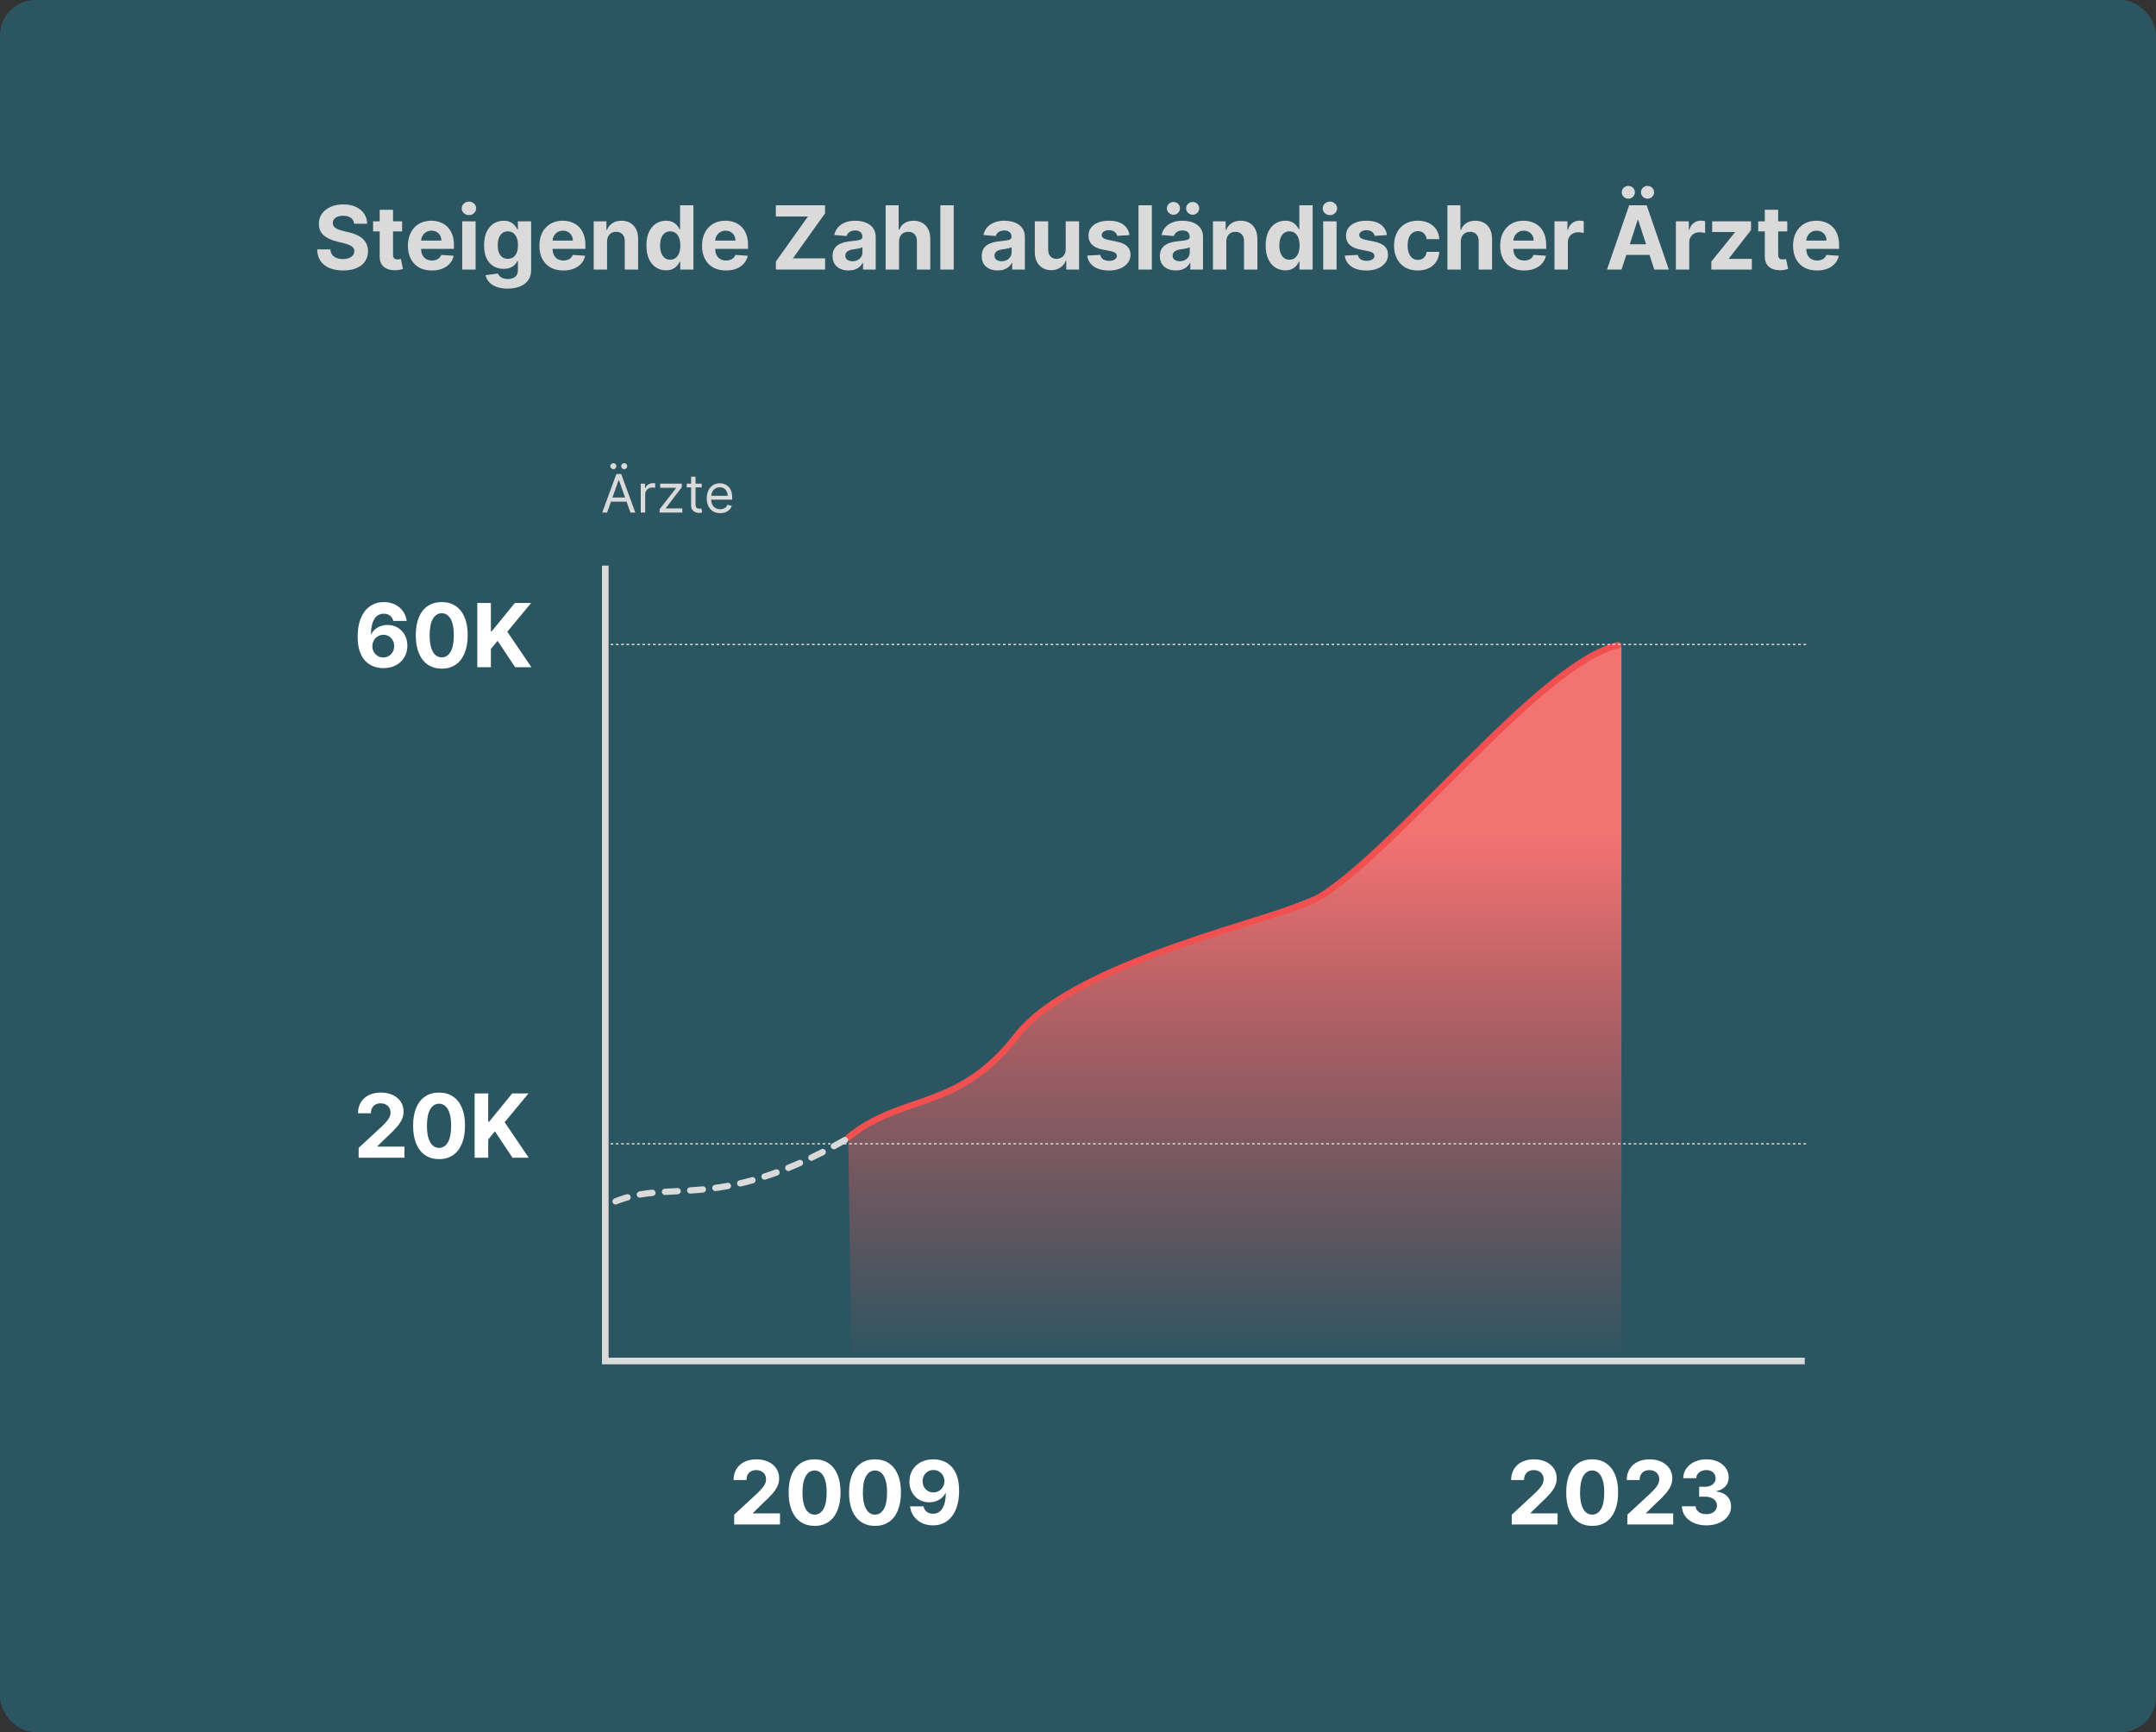
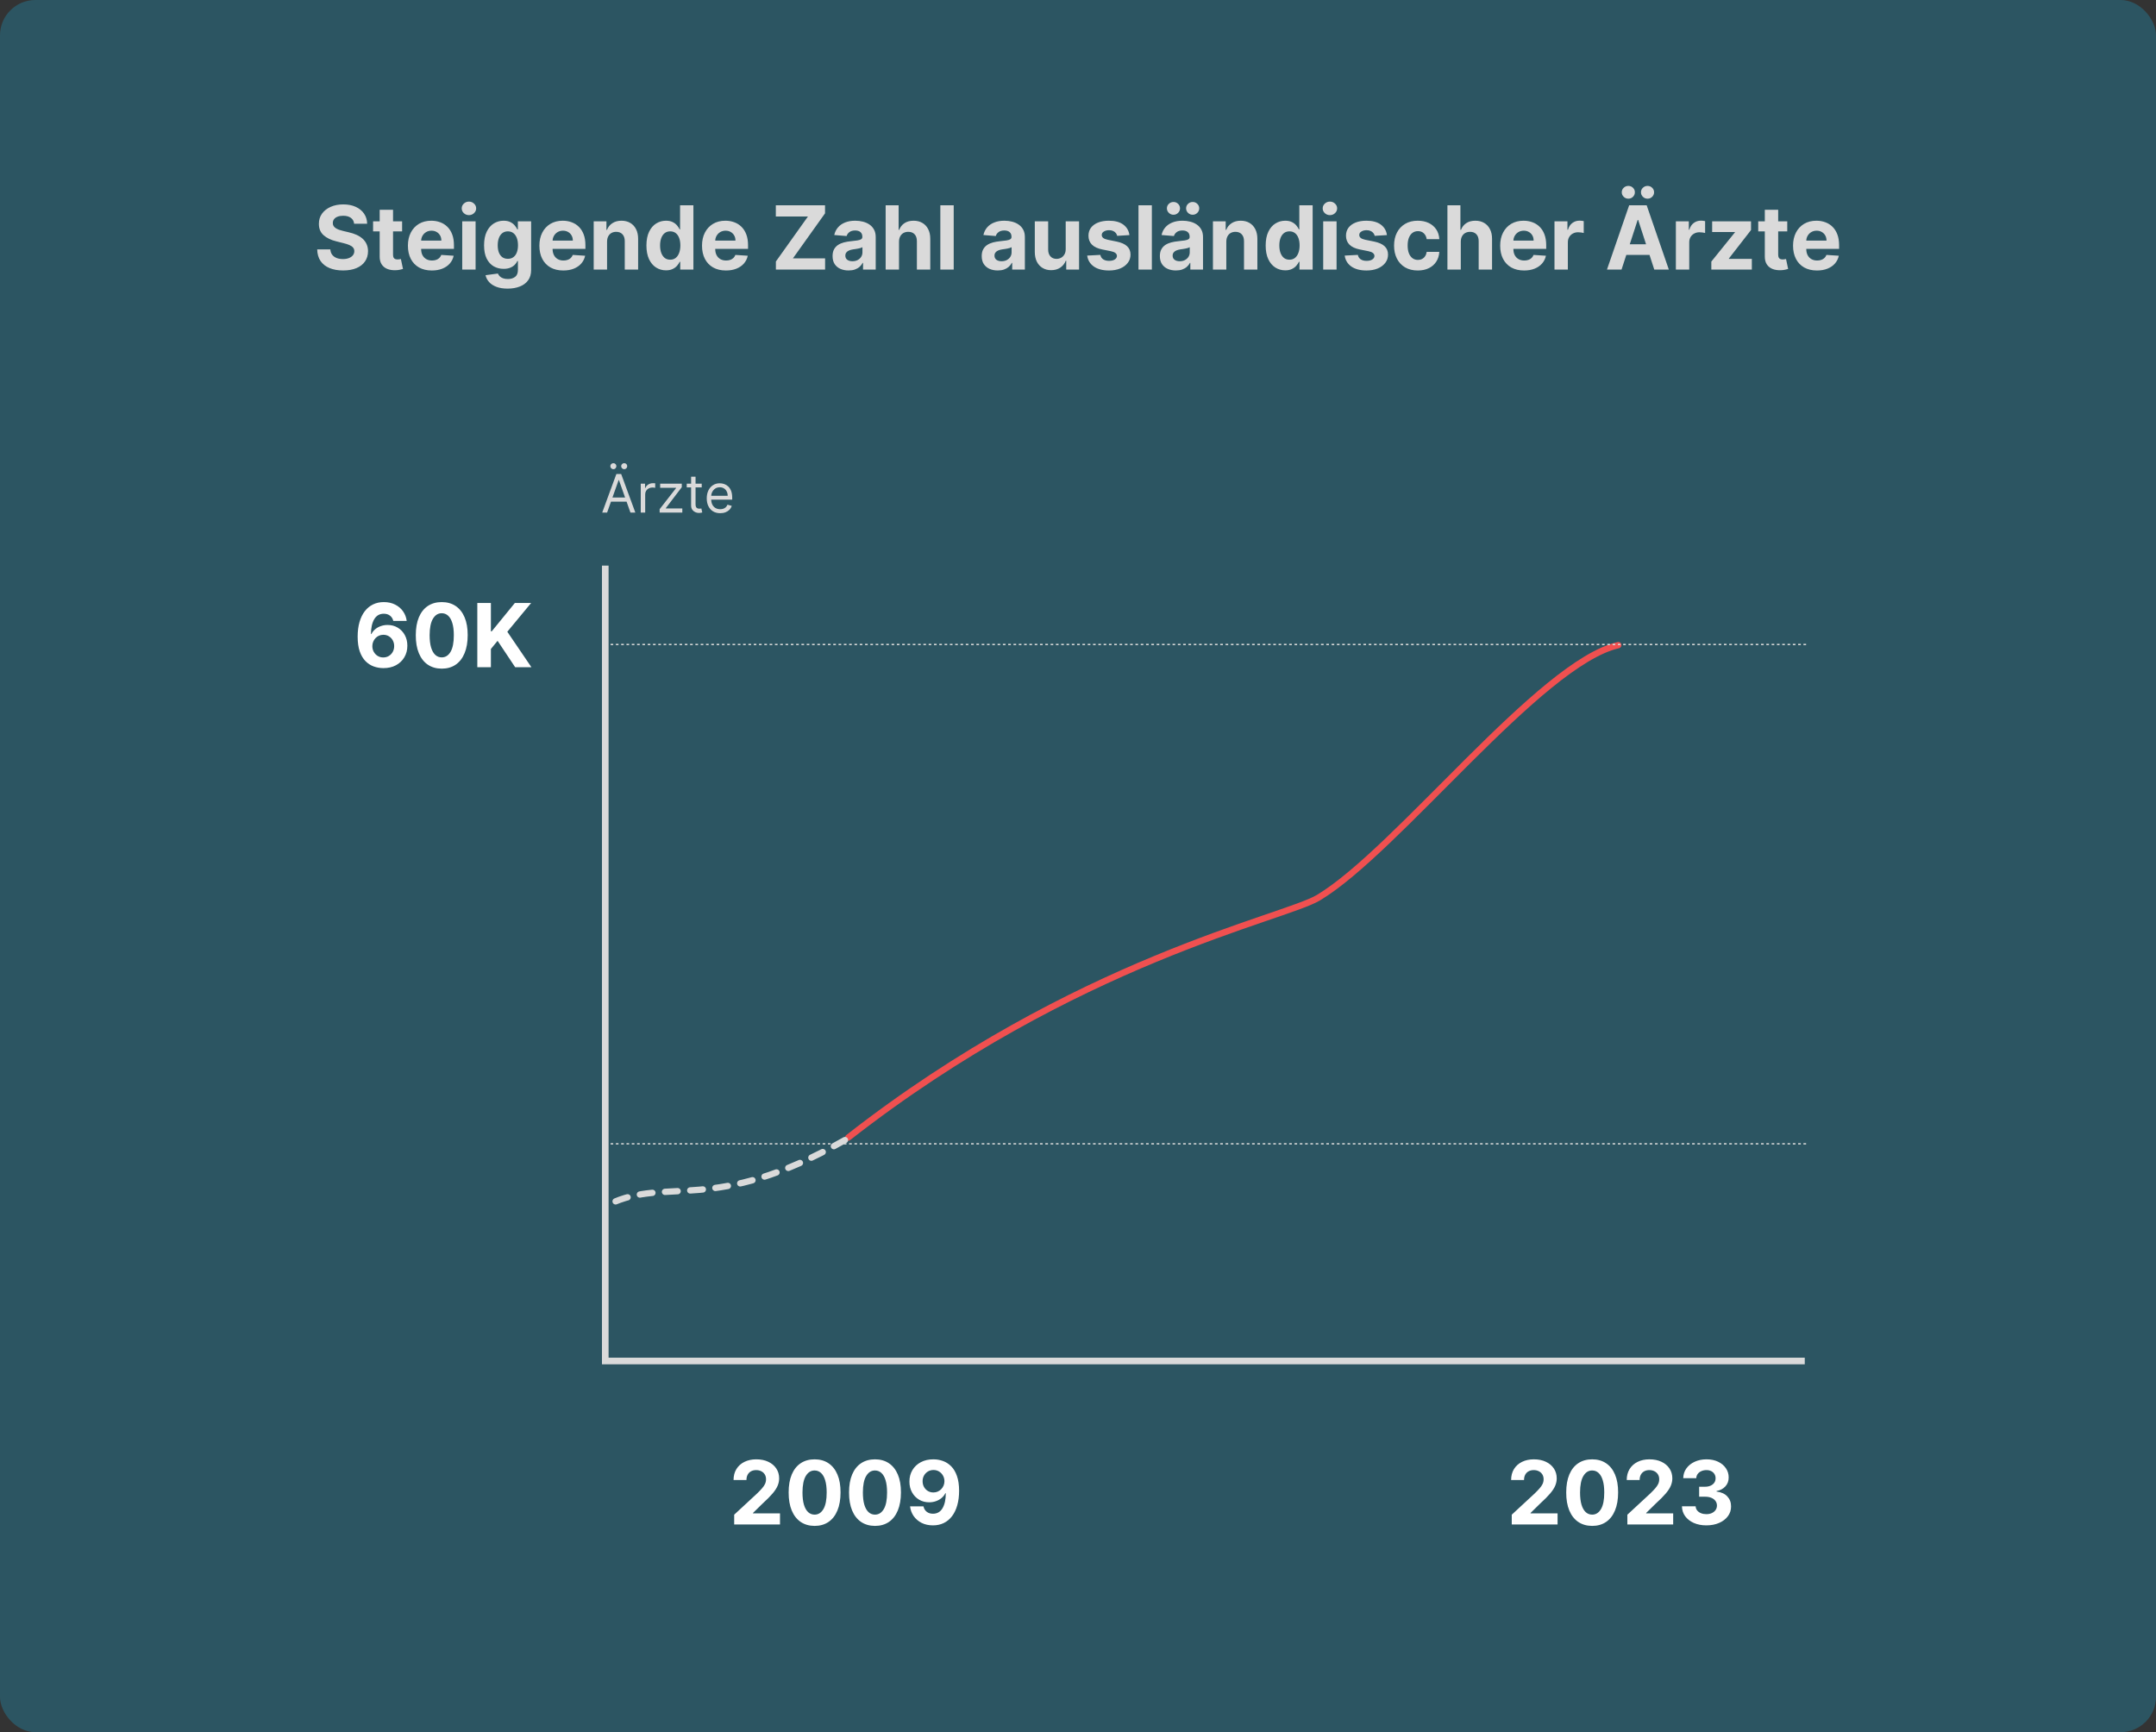
<svg xmlns="http://www.w3.org/2000/svg" width="488" height="392" viewBox="0 0 488 392" fill="none">
  <rect x="0" y="0" width="488" height="392" fill="#333333" stroke="none" />
  <rect width="488" height="392" rx="8" fill="#2C5562" />
  <path d="M80.155 50.638C80.098 50.065 79.854 49.62 79.423 49.303C78.992 48.985 78.408 48.827 77.669 48.827C77.167 48.827 76.743 48.898 76.398 49.04C76.052 49.177 75.787 49.369 75.602 49.615C75.422 49.861 75.332 50.141 75.332 50.453C75.323 50.714 75.377 50.941 75.496 51.135C75.619 51.329 75.787 51.497 76 51.639C76.213 51.776 76.459 51.897 76.739 52.001C77.018 52.101 77.316 52.186 77.633 52.257L78.94 52.57C79.575 52.712 80.157 52.901 80.688 53.138C81.218 53.374 81.677 53.666 82.065 54.011C82.454 54.357 82.754 54.764 82.967 55.233C83.185 55.702 83.296 56.239 83.301 56.845C83.296 57.735 83.069 58.507 82.619 59.16C82.174 59.809 81.53 60.313 80.688 60.673C79.849 61.028 78.838 61.206 77.655 61.206C76.481 61.206 75.458 61.026 74.587 60.666C73.72 60.306 73.043 59.774 72.555 59.068C72.072 58.358 71.819 57.48 71.796 56.433H74.771C74.805 56.921 74.944 57.328 75.19 57.655C75.441 57.977 75.775 58.221 76.192 58.386C76.613 58.547 77.089 58.628 77.619 58.628C78.14 58.628 78.592 58.552 78.976 58.401C79.364 58.249 79.665 58.038 79.878 57.769C80.091 57.499 80.197 57.188 80.197 56.838C80.197 56.511 80.1 56.237 79.906 56.014C79.717 55.792 79.438 55.602 79.068 55.446C78.704 55.29 78.256 55.148 77.726 55.02L76.142 54.622C74.916 54.324 73.947 53.858 73.237 53.223C72.527 52.589 72.174 51.734 72.179 50.659C72.174 49.778 72.409 49.009 72.882 48.351C73.36 47.693 74.016 47.179 74.849 46.81C75.683 46.44 76.63 46.256 77.69 46.256C78.77 46.256 79.712 46.44 80.517 46.81C81.327 47.179 81.956 47.693 82.406 48.351C82.856 49.009 83.088 49.771 83.102 50.638H80.155ZM91.015 50.091V52.364H84.446V50.091H91.015ZM85.937 47.477H88.963V57.648C88.963 57.927 89.005 58.145 89.091 58.301C89.176 58.453 89.294 58.559 89.446 58.621C89.602 58.682 89.782 58.713 89.986 58.713C90.128 58.713 90.27 58.701 90.412 58.678C90.554 58.649 90.663 58.628 90.738 58.614L91.214 60.865C91.063 60.912 90.85 60.967 90.575 61.028C90.3 61.095 89.967 61.135 89.574 61.149C88.844 61.178 88.205 61.081 87.656 60.858C87.112 60.635 86.688 60.29 86.385 59.821C86.082 59.352 85.933 58.76 85.937 58.045V47.477ZM97.741 61.213C96.618 61.213 95.653 60.986 94.843 60.531C94.038 60.072 93.418 59.423 92.982 58.585C92.547 57.742 92.329 56.746 92.329 55.595C92.329 54.473 92.547 53.488 92.982 52.641C93.418 51.793 94.031 51.133 94.822 50.659C95.617 50.186 96.55 49.949 97.62 49.949C98.34 49.949 99.01 50.065 99.63 50.297C100.255 50.524 100.799 50.867 101.263 51.327C101.732 51.786 102.097 52.364 102.357 53.06C102.618 53.751 102.748 54.561 102.748 55.489V56.32H93.536V54.445H99.9C99.9 54.009 99.805 53.623 99.616 53.287C99.426 52.951 99.163 52.688 98.827 52.499C98.496 52.304 98.11 52.207 97.67 52.207C97.21 52.207 96.803 52.314 96.448 52.527C96.098 52.735 95.823 53.017 95.624 53.372C95.425 53.722 95.324 54.113 95.319 54.544V56.327C95.319 56.867 95.418 57.333 95.617 57.726C95.821 58.119 96.107 58.422 96.477 58.635C96.846 58.848 97.284 58.955 97.79 58.955C98.127 58.955 98.434 58.907 98.714 58.812C98.993 58.718 99.232 58.576 99.431 58.386C99.63 58.197 99.781 57.965 99.886 57.69L102.684 57.875C102.542 58.547 102.251 59.135 101.81 59.636C101.375 60.133 100.811 60.522 100.12 60.801C99.433 61.076 98.64 61.213 97.741 61.213ZM104.622 61V50.091H107.648V61H104.622ZM106.142 48.685C105.692 48.685 105.306 48.535 104.984 48.237C104.667 47.934 104.509 47.572 104.509 47.151C104.509 46.734 104.667 46.376 104.984 46.078C105.306 45.775 105.692 45.624 106.142 45.624C106.592 45.624 106.975 45.775 107.293 46.078C107.615 46.376 107.776 46.734 107.776 47.151C107.776 47.572 107.615 47.934 107.293 48.237C106.975 48.535 106.592 48.685 106.142 48.685ZM114.886 65.318C113.906 65.318 113.066 65.183 112.365 64.913C111.669 64.648 111.115 64.286 110.703 63.827C110.291 63.367 110.024 62.851 109.9 62.278L112.699 61.902C112.784 62.12 112.919 62.323 113.104 62.513C113.288 62.702 113.532 62.854 113.835 62.967C114.143 63.086 114.517 63.145 114.957 63.145C115.615 63.145 116.158 62.984 116.584 62.662C117.015 62.345 117.23 61.812 117.23 61.064V59.068H117.102C116.97 59.371 116.771 59.658 116.506 59.928C116.24 60.197 115.899 60.418 115.483 60.588C115.066 60.758 114.569 60.844 113.991 60.844C113.172 60.844 112.426 60.654 111.754 60.276C111.087 59.892 110.554 59.307 110.156 58.521C109.763 57.731 109.567 56.731 109.567 55.524C109.567 54.288 109.768 53.256 110.17 52.428C110.573 51.599 111.108 50.979 111.775 50.567C112.448 50.155 113.184 49.949 113.984 49.949C114.595 49.949 115.106 50.053 115.518 50.261C115.93 50.465 116.262 50.721 116.513 51.028C116.768 51.331 116.965 51.63 117.102 51.923H117.216V50.091H120.22V61.106C120.22 62.035 119.993 62.811 119.538 63.436C119.084 64.061 118.454 64.53 117.649 64.842C116.849 65.16 115.928 65.318 114.886 65.318ZM114.95 58.571C115.438 58.571 115.85 58.45 116.186 58.209C116.527 57.963 116.787 57.612 116.967 57.158C117.152 56.698 117.244 56.149 117.244 55.51C117.244 54.871 117.154 54.317 116.974 53.848C116.794 53.374 116.534 53.008 116.193 52.747C115.852 52.487 115.438 52.356 114.95 52.356C114.453 52.356 114.034 52.492 113.693 52.761C113.352 53.026 113.094 53.396 112.919 53.869C112.744 54.343 112.656 54.89 112.656 55.51C112.656 56.14 112.744 56.684 112.919 57.144C113.099 57.598 113.357 57.951 113.693 58.202C114.034 58.448 114.453 58.571 114.95 58.571ZM127.499 61.213C126.377 61.213 125.411 60.986 124.602 60.531C123.797 60.072 123.176 59.423 122.741 58.585C122.305 57.742 122.087 56.746 122.087 55.595C122.087 54.473 122.305 53.488 122.741 52.641C123.176 51.793 123.79 51.133 124.58 50.659C125.376 50.186 126.308 49.949 127.379 49.949C128.098 49.949 128.768 50.065 129.388 50.297C130.013 50.524 130.558 50.867 131.022 51.327C131.491 51.786 131.855 52.364 132.116 53.06C132.376 53.751 132.506 54.561 132.506 55.489V56.32H123.295V54.445H129.658C129.658 54.009 129.564 53.623 129.374 53.287C129.185 52.951 128.922 52.688 128.586 52.499C128.254 52.304 127.869 52.207 127.428 52.207C126.969 52.207 126.562 52.314 126.207 52.527C125.856 52.735 125.582 53.017 125.383 53.372C125.184 53.722 125.082 54.113 125.077 54.544V56.327C125.077 56.867 125.177 57.333 125.376 57.726C125.579 58.119 125.866 58.422 126.235 58.635C126.604 58.848 127.042 58.955 127.549 58.955C127.885 58.955 128.193 58.907 128.472 58.812C128.752 58.718 128.991 58.576 129.19 58.386C129.388 58.197 129.54 57.965 129.644 57.69L132.442 57.875C132.3 58.547 132.009 59.135 131.569 59.636C131.133 60.133 130.57 60.522 129.879 60.801C129.192 61.076 128.399 61.213 127.499 61.213ZM137.406 54.693V61H134.381V50.091H137.264V52.016H137.392C137.634 51.381 138.038 50.879 138.607 50.51C139.175 50.136 139.864 49.949 140.673 49.949C141.431 49.949 142.092 50.115 142.655 50.446C143.218 50.778 143.656 51.251 143.969 51.867C144.281 52.477 144.438 53.206 144.438 54.054V61H141.412V54.594C141.417 53.926 141.246 53.405 140.901 53.031C140.555 52.653 140.079 52.463 139.473 52.463C139.066 52.463 138.706 52.551 138.394 52.726C138.086 52.901 137.844 53.157 137.669 53.493C137.499 53.824 137.411 54.224 137.406 54.693ZM150.742 61.178C149.914 61.178 149.163 60.965 148.491 60.538C147.823 60.108 147.293 59.475 146.9 58.642C146.512 57.804 146.317 56.776 146.317 55.56C146.317 54.31 146.519 53.27 146.921 52.442C147.324 51.608 147.859 50.986 148.526 50.574C149.199 50.157 149.935 49.949 150.735 49.949C151.346 49.949 151.855 50.053 152.262 50.261C152.674 50.465 153.005 50.721 153.256 51.028C153.512 51.331 153.706 51.63 153.839 51.923H153.931V46.455H156.95V61H153.967V59.253H153.839C153.697 59.556 153.495 59.856 153.235 60.155C152.979 60.448 152.646 60.692 152.234 60.886C151.826 61.081 151.329 61.178 150.742 61.178ZM151.701 58.77C152.189 58.77 152.601 58.637 152.937 58.372C153.278 58.102 153.538 57.726 153.718 57.243C153.903 56.76 153.995 56.194 153.995 55.545C153.995 54.897 153.905 54.333 153.725 53.855C153.545 53.377 153.285 53.008 152.944 52.747C152.603 52.487 152.189 52.356 151.701 52.356C151.204 52.356 150.785 52.492 150.444 52.761C150.103 53.031 149.845 53.405 149.67 53.883C149.494 54.362 149.407 54.916 149.407 55.545C149.407 56.18 149.494 56.741 149.67 57.229C149.85 57.712 150.108 58.09 150.444 58.365C150.785 58.635 151.204 58.77 151.701 58.77ZM164.309 61.213C163.187 61.213 162.221 60.986 161.411 60.531C160.606 60.072 159.986 59.423 159.55 58.585C159.115 57.742 158.897 56.746 158.897 55.595C158.897 54.473 159.115 53.488 159.55 52.641C159.986 51.793 160.599 51.133 161.39 50.659C162.185 50.186 163.118 49.949 164.188 49.949C164.908 49.949 165.578 50.065 166.198 50.297C166.823 50.524 167.367 50.867 167.831 51.327C168.3 51.786 168.665 52.364 168.925 53.06C169.186 53.751 169.316 54.561 169.316 55.489V56.32H160.104V54.445H166.468C166.468 54.009 166.373 53.623 166.184 53.287C165.994 52.951 165.731 52.688 165.395 52.499C165.064 52.304 164.678 52.207 164.238 52.207C163.778 52.207 163.371 52.314 163.016 52.527C162.666 52.735 162.391 53.017 162.192 53.372C161.993 53.722 161.892 54.113 161.887 54.544V56.327C161.887 56.867 161.986 57.333 162.185 57.726C162.389 58.119 162.675 58.422 163.044 58.635C163.414 58.848 163.852 58.955 164.358 58.955C164.695 58.955 165.002 58.907 165.282 58.812C165.561 58.718 165.8 58.576 165.999 58.386C166.198 58.197 166.349 57.965 166.454 57.69L169.252 57.875C169.11 58.547 168.819 59.135 168.378 59.636C167.943 60.133 167.379 60.522 166.688 60.801C166.001 61.076 165.208 61.213 164.309 61.213ZM175.62 61V59.175L182.878 48.99H175.605V46.455H186.742V48.28L179.476 58.465H186.756V61H175.62ZM192.07 61.206C191.374 61.206 190.753 61.085 190.209 60.844C189.664 60.597 189.234 60.235 188.916 59.757C188.604 59.274 188.448 58.673 188.448 57.953C188.448 57.347 188.559 56.838 188.781 56.426C189.004 56.014 189.307 55.683 189.69 55.432C190.074 55.181 190.51 54.992 190.997 54.864C191.49 54.736 192.006 54.646 192.546 54.594C193.18 54.528 193.691 54.466 194.08 54.409C194.468 54.347 194.75 54.258 194.925 54.139C195.1 54.021 195.188 53.846 195.188 53.614V53.571C195.188 53.121 195.046 52.773 194.762 52.527C194.482 52.281 194.084 52.158 193.568 52.158C193.024 52.158 192.591 52.278 192.269 52.52C191.947 52.757 191.734 53.055 191.629 53.415L188.831 53.188C188.973 52.525 189.253 51.952 189.669 51.469C190.086 50.981 190.623 50.607 191.281 50.347C191.944 50.081 192.711 49.949 193.583 49.949C194.189 49.949 194.769 50.02 195.323 50.162C195.881 50.304 196.376 50.524 196.807 50.822C197.243 51.121 197.586 51.504 197.837 51.973C198.088 52.437 198.213 52.993 198.213 53.642V61H195.344V59.487H195.259C195.083 59.828 194.849 60.129 194.556 60.389C194.262 60.645 193.909 60.846 193.497 60.993C193.085 61.135 192.61 61.206 192.07 61.206ZM192.936 59.118C193.381 59.118 193.774 59.03 194.115 58.855C194.456 58.675 194.724 58.434 194.918 58.131C195.112 57.828 195.209 57.484 195.209 57.101V55.943C195.114 56.005 194.984 56.062 194.818 56.114C194.657 56.161 194.475 56.206 194.271 56.249C194.068 56.286 193.864 56.322 193.661 56.355C193.457 56.383 193.272 56.41 193.107 56.433C192.752 56.485 192.441 56.568 192.176 56.682C191.911 56.795 191.705 56.949 191.558 57.144C191.412 57.333 191.338 57.57 191.338 57.854C191.338 58.266 191.487 58.581 191.786 58.798C192.089 59.011 192.472 59.118 192.936 59.118ZM203.486 54.693V61H200.461V46.455H203.401V52.016H203.529C203.775 51.372 204.173 50.867 204.722 50.503C205.271 50.133 205.96 49.949 206.789 49.949C207.546 49.949 208.207 50.115 208.77 50.446C209.338 50.773 209.779 51.244 210.091 51.859C210.408 52.47 210.565 53.202 210.56 54.054V61H207.534V54.594C207.539 53.921 207.369 53.398 207.023 53.024C206.682 52.65 206.204 52.463 205.588 52.463C205.176 52.463 204.812 52.551 204.495 52.726C204.182 52.901 203.936 53.157 203.756 53.493C203.581 53.824 203.491 54.224 203.486 54.693ZM215.867 46.455V61H212.841V46.455H215.867ZM225.83 61.206C225.134 61.206 224.514 61.085 223.969 60.844C223.425 60.597 222.994 60.235 222.676 59.757C222.364 59.274 222.208 58.673 222.208 57.953C222.208 57.347 222.319 56.838 222.542 56.426C222.764 56.014 223.067 55.683 223.451 55.432C223.834 55.181 224.27 54.992 224.757 54.864C225.25 54.736 225.766 54.646 226.306 54.594C226.94 54.528 227.452 54.466 227.84 54.409C228.228 54.347 228.51 54.258 228.685 54.139C228.86 54.021 228.948 53.846 228.948 53.614V53.571C228.948 53.121 228.806 52.773 228.522 52.527C228.242 52.281 227.845 52.158 227.328 52.158C226.784 52.158 226.351 52.278 226.029 52.52C225.707 52.757 225.494 53.055 225.39 53.415L222.591 53.188C222.733 52.525 223.013 51.952 223.429 51.469C223.846 50.981 224.383 50.607 225.042 50.347C225.704 50.081 226.471 49.949 227.343 49.949C227.949 49.949 228.529 50.02 229.083 50.162C229.641 50.304 230.136 50.524 230.567 50.822C231.003 51.121 231.346 51.504 231.597 51.973C231.848 52.437 231.973 52.993 231.973 53.642V61H229.104V59.487H229.019C228.844 59.828 228.609 60.129 228.316 60.389C228.022 60.645 227.669 60.846 227.257 60.993C226.846 61.135 226.37 61.206 225.83 61.206ZM226.696 59.118C227.141 59.118 227.534 59.03 227.875 58.855C228.216 58.675 228.484 58.434 228.678 58.131C228.872 57.828 228.969 57.484 228.969 57.101V55.943C228.874 56.005 228.744 56.062 228.578 56.114C228.417 56.161 228.235 56.206 228.032 56.249C227.828 56.286 227.624 56.322 227.421 56.355C227.217 56.383 227.033 56.41 226.867 56.433C226.512 56.485 226.202 56.568 225.936 56.682C225.671 56.795 225.465 56.949 225.319 57.144C225.172 57.333 225.098 57.57 225.098 57.854C225.098 58.266 225.248 58.581 225.546 58.798C225.849 59.011 226.232 59.118 226.696 59.118ZM241.216 56.355V50.091H244.242V61H241.337V59.019H241.224C240.977 59.658 240.568 60.171 239.995 60.56C239.427 60.948 238.733 61.142 237.914 61.142C237.185 61.142 236.543 60.976 235.989 60.645C235.435 60.313 235.002 59.842 234.689 59.231C234.382 58.621 234.225 57.889 234.221 57.037V50.091H237.246V56.497C237.251 57.141 237.424 57.65 237.765 58.024C238.106 58.398 238.563 58.585 239.135 58.585C239.5 58.585 239.841 58.502 240.158 58.337C240.475 58.166 240.731 57.915 240.925 57.584C241.124 57.252 241.221 56.843 241.216 56.355ZM255.639 53.202L252.869 53.372C252.822 53.135 252.72 52.922 252.563 52.733C252.407 52.539 252.201 52.385 251.946 52.271C251.695 52.153 251.394 52.094 251.044 52.094C250.575 52.094 250.18 52.193 249.858 52.392C249.536 52.586 249.375 52.847 249.375 53.173C249.375 53.434 249.479 53.654 249.687 53.834C249.895 54.014 250.253 54.158 250.76 54.267L252.734 54.665C253.795 54.883 254.585 55.233 255.106 55.716C255.627 56.199 255.887 56.833 255.887 57.619C255.887 58.334 255.677 58.962 255.255 59.501C254.839 60.041 254.266 60.463 253.537 60.766C252.812 61.064 251.976 61.213 251.029 61.213C249.585 61.213 248.435 60.912 247.578 60.311C246.725 59.705 246.226 58.881 246.079 57.84L249.055 57.683C249.145 58.124 249.363 58.46 249.708 58.692C250.054 58.919 250.497 59.033 251.037 59.033C251.567 59.033 251.993 58.931 252.315 58.727C252.642 58.519 252.807 58.251 252.812 57.925C252.807 57.65 252.691 57.425 252.464 57.25C252.237 57.07 251.886 56.933 251.413 56.838L249.524 56.462C248.458 56.249 247.665 55.879 247.144 55.354C246.628 54.828 246.37 54.158 246.37 53.344C246.37 52.643 246.56 52.039 246.938 51.533C247.322 51.026 247.859 50.635 248.551 50.361C249.247 50.086 250.061 49.949 250.994 49.949C252.372 49.949 253.456 50.24 254.247 50.822C255.042 51.405 255.506 52.198 255.639 53.202ZM260.718 46.455V61H257.693V46.455H260.718ZM266.153 61.206C265.457 61.206 264.836 61.085 264.292 60.844C263.747 60.597 263.316 60.235 262.999 59.757C262.687 59.274 262.53 58.673 262.53 57.953C262.53 57.347 262.642 56.838 262.864 56.426C263.087 56.014 263.39 55.683 263.773 55.432C264.157 55.181 264.592 54.992 265.08 54.864C265.573 54.736 266.089 54.646 266.628 54.594C267.263 54.528 267.774 54.466 268.163 54.409C268.551 54.347 268.832 54.258 269.008 54.139C269.183 54.021 269.27 53.846 269.27 53.614V53.571C269.27 53.121 269.128 52.773 268.844 52.527C268.565 52.281 268.167 52.158 267.651 52.158C267.107 52.158 266.673 52.278 266.351 52.52C266.029 52.757 265.816 53.055 265.712 53.415L262.914 53.188C263.056 52.525 263.335 51.952 263.752 51.469C264.169 50.981 264.706 50.607 265.364 50.347C266.027 50.081 266.794 49.949 267.665 49.949C268.271 49.949 268.851 50.02 269.405 50.162C269.964 50.304 270.459 50.524 270.89 50.822C271.325 51.121 271.669 51.504 271.92 51.973C272.171 52.437 272.296 52.993 272.296 53.642V61H269.427V59.487H269.341C269.166 59.828 268.932 60.129 268.638 60.389C268.345 60.645 267.992 60.846 267.58 60.993C267.168 61.135 266.692 61.206 266.153 61.206ZM267.019 59.118C267.464 59.118 267.857 59.03 268.198 58.855C268.539 58.675 268.806 58.434 269.001 58.131C269.195 57.828 269.292 57.484 269.292 57.101V55.943C269.197 56.005 269.067 56.062 268.901 56.114C268.74 56.161 268.558 56.206 268.354 56.249C268.151 56.286 267.947 56.322 267.743 56.355C267.54 56.383 267.355 56.41 267.189 56.433C266.834 56.485 266.524 56.568 266.259 56.682C265.994 56.795 265.788 56.949 265.641 57.144C265.494 57.333 265.421 57.57 265.421 57.854C265.421 58.266 265.57 58.581 265.868 58.798C266.172 59.011 266.555 59.118 267.019 59.118ZM265.613 48.599C265.206 48.599 264.855 48.457 264.562 48.173C264.268 47.885 264.121 47.544 264.121 47.151C264.121 46.748 264.268 46.407 264.562 46.128C264.855 45.849 265.206 45.709 265.613 45.709C266.025 45.709 266.373 45.849 266.657 46.128C266.946 46.407 267.09 46.748 267.09 47.151C267.09 47.544 266.946 47.885 266.657 48.173C266.373 48.457 266.025 48.599 265.613 48.599ZM269.959 48.599C269.552 48.599 269.202 48.457 268.908 48.173C268.615 47.885 268.468 47.544 268.468 47.151C268.468 46.748 268.615 46.407 268.908 46.128C269.202 45.849 269.552 45.709 269.959 45.709C270.371 45.709 270.719 45.849 271.003 46.128C271.292 46.407 271.437 46.748 271.437 47.151C271.437 47.544 271.292 47.885 271.003 48.173C270.719 48.457 270.371 48.599 269.959 48.599ZM277.569 54.693V61H274.543V50.091H277.427V52.016H277.555C277.796 51.381 278.201 50.879 278.769 50.51C279.337 50.136 280.026 49.949 280.836 49.949C281.594 49.949 282.254 50.115 282.817 50.446C283.381 50.778 283.819 51.251 284.131 51.867C284.444 52.477 284.6 53.206 284.6 54.054V61H281.575V54.594C281.579 53.926 281.409 53.405 281.063 53.031C280.718 52.653 280.242 52.463 279.636 52.463C279.228 52.463 278.869 52.551 278.556 52.726C278.248 52.901 278.007 53.157 277.832 53.493C277.661 53.824 277.574 54.224 277.569 54.693ZM290.905 61.178C290.076 61.178 289.326 60.965 288.653 60.538C287.986 60.108 287.455 59.475 287.062 58.642C286.674 57.804 286.48 56.776 286.48 55.56C286.48 54.31 286.681 53.27 287.084 52.442C287.486 51.608 288.021 50.986 288.689 50.574C289.361 50.157 290.097 49.949 290.898 49.949C291.508 49.949 292.017 50.053 292.424 50.261C292.836 50.465 293.168 50.721 293.419 51.028C293.674 51.331 293.869 51.63 294.001 51.923H294.094V46.455H297.112V61H294.129V59.253H294.001C293.859 59.556 293.658 59.856 293.398 60.155C293.142 60.448 292.808 60.692 292.396 60.886C291.989 61.081 291.492 61.178 290.905 61.178ZM291.863 58.77C292.351 58.77 292.763 58.637 293.099 58.372C293.44 58.102 293.701 57.726 293.88 57.243C294.065 56.76 294.157 56.194 294.157 55.545C294.157 54.897 294.067 54.333 293.888 53.855C293.708 53.377 293.447 53.008 293.106 52.747C292.765 52.487 292.351 52.356 291.863 52.356C291.366 52.356 290.947 52.492 290.606 52.761C290.265 53.031 290.007 53.405 289.832 53.883C289.657 54.362 289.569 54.916 289.569 55.545C289.569 56.18 289.657 56.741 289.832 57.229C290.012 57.712 290.27 58.09 290.606 58.365C290.947 58.635 291.366 58.77 291.863 58.77ZM299.5 61V50.091H302.525V61H299.5ZM301.019 48.685C300.57 48.685 300.184 48.535 299.862 48.237C299.545 47.934 299.386 47.572 299.386 47.151C299.386 46.734 299.545 46.376 299.862 46.078C300.184 45.775 300.57 45.624 301.019 45.624C301.469 45.624 301.853 45.775 302.17 46.078C302.492 46.376 302.653 46.734 302.653 47.151C302.653 47.572 302.492 47.934 302.17 48.237C301.853 48.535 301.469 48.685 301.019 48.685ZM313.925 53.202L311.156 53.372C311.108 53.135 311.006 52.922 310.85 52.733C310.694 52.539 310.488 52.385 310.232 52.271C309.981 52.153 309.681 52.094 309.33 52.094C308.862 52.094 308.466 52.193 308.144 52.392C307.822 52.586 307.661 52.847 307.661 53.173C307.661 53.434 307.765 53.654 307.974 53.834C308.182 54.014 308.54 54.158 309.046 54.267L311.021 54.665C312.081 54.883 312.872 55.233 313.393 55.716C313.914 56.199 314.174 56.833 314.174 57.619C314.174 58.334 313.963 58.962 313.542 59.501C313.125 60.041 312.552 60.463 311.823 60.766C311.099 61.064 310.263 61.213 309.316 61.213C307.872 61.213 306.721 60.912 305.864 60.311C305.012 59.705 304.513 58.881 304.366 57.84L307.342 57.683C307.432 58.124 307.649 58.46 307.995 58.692C308.341 58.919 308.783 59.033 309.323 59.033C309.854 59.033 310.28 58.931 310.602 58.727C310.928 58.519 311.094 58.251 311.099 57.925C311.094 57.65 310.978 57.425 310.751 57.25C310.524 57.07 310.173 56.933 309.7 56.838L307.81 56.462C306.745 56.249 305.952 55.879 305.431 55.354C304.915 54.828 304.657 54.158 304.657 53.344C304.657 52.643 304.846 52.039 305.225 51.533C305.609 51.026 306.146 50.635 306.837 50.361C307.533 50.086 308.348 49.949 309.281 49.949C310.658 49.949 311.743 50.24 312.533 50.822C313.329 51.405 313.793 52.198 313.925 53.202ZM320.908 61.213C319.791 61.213 318.83 60.976 318.025 60.503C317.225 60.025 316.609 59.362 316.178 58.514C315.752 57.667 315.539 56.691 315.539 55.588C315.539 54.471 315.754 53.49 316.185 52.648C316.621 51.8 317.239 51.14 318.039 50.666C318.839 50.188 319.791 49.949 320.894 49.949C321.846 49.949 322.679 50.122 323.394 50.467C324.109 50.813 324.675 51.298 325.091 51.923C325.508 52.548 325.738 53.282 325.78 54.125H322.925C322.845 53.581 322.632 53.142 322.286 52.811C321.945 52.475 321.498 52.307 320.944 52.307C320.475 52.307 320.065 52.435 319.715 52.69C319.369 52.941 319.1 53.308 318.905 53.791C318.711 54.274 318.614 54.859 318.614 55.545C318.614 56.242 318.709 56.833 318.898 57.321C319.092 57.809 319.365 58.18 319.715 58.436C320.065 58.692 320.475 58.82 320.944 58.82C321.289 58.82 321.6 58.749 321.874 58.606C322.154 58.465 322.383 58.258 322.563 57.989C322.748 57.714 322.868 57.385 322.925 57.001H325.78C325.733 57.835 325.506 58.569 325.099 59.203C324.696 59.833 324.14 60.325 323.43 60.68C322.719 61.035 321.879 61.213 320.908 61.213ZM330.643 54.693V61H327.618V46.455H330.558V52.016H330.686C330.932 51.372 331.33 50.867 331.879 50.503C332.428 50.133 333.117 49.949 333.946 49.949C334.703 49.949 335.364 50.115 335.927 50.446C336.495 50.773 336.936 51.244 337.248 51.859C337.565 52.47 337.722 53.202 337.717 54.054V61H334.691V54.594C334.696 53.921 334.526 53.398 334.18 53.024C333.839 52.65 333.361 52.463 332.745 52.463C332.333 52.463 331.969 52.551 331.652 52.726C331.339 52.901 331.093 53.157 330.913 53.493C330.738 53.824 330.648 54.224 330.643 54.693ZM344.97 61.213C343.847 61.213 342.882 60.986 342.072 60.531C341.267 60.072 340.647 59.423 340.211 58.585C339.775 57.742 339.558 56.746 339.558 55.595C339.558 54.473 339.775 53.488 340.211 52.641C340.647 51.793 341.26 51.133 342.051 50.659C342.846 50.186 343.779 49.949 344.849 49.949C345.569 49.949 346.239 50.065 346.859 50.297C347.484 50.524 348.028 50.867 348.492 51.327C348.961 51.786 349.326 52.364 349.586 53.06C349.846 53.751 349.977 54.561 349.977 55.489V56.32H340.765V54.445H347.129C347.129 54.009 347.034 53.623 346.845 53.287C346.655 52.951 346.392 52.688 346.056 52.499C345.725 52.304 345.339 52.207 344.899 52.207C344.439 52.207 344.032 52.314 343.677 52.527C343.327 52.735 343.052 53.017 342.853 53.372C342.654 53.722 342.552 54.113 342.548 54.544V56.327C342.548 56.867 342.647 57.333 342.846 57.726C343.05 58.119 343.336 58.422 343.705 58.635C344.075 58.848 344.513 58.955 345.019 58.955C345.355 58.955 345.663 58.907 345.943 58.812C346.222 58.718 346.461 58.576 346.66 58.386C346.859 58.197 347.01 57.965 347.114 57.69L349.913 57.875C349.771 58.547 349.48 59.135 349.039 59.636C348.604 60.133 348.04 60.522 347.349 60.801C346.662 61.076 345.869 61.213 344.97 61.213ZM351.851 61V50.091H354.784V51.994H354.898C355.097 51.317 355.431 50.806 355.899 50.46C356.368 50.11 356.908 49.935 357.519 49.935C357.67 49.935 357.834 49.944 358.009 49.963C358.184 49.982 358.338 50.008 358.47 50.041V52.726C358.328 52.683 358.132 52.645 357.881 52.612C357.63 52.579 357.4 52.562 357.192 52.562C356.747 52.562 356.349 52.66 355.999 52.854C355.653 53.043 355.379 53.308 355.175 53.649C354.976 53.99 354.877 54.383 354.877 54.828V61H351.851ZM367.028 61H363.732L368.753 46.455H372.716L377.731 61H374.435L370.792 49.778H370.678L367.028 61ZM366.822 55.283H374.606V57.683H366.822V55.283ZM368.569 44.963C368.162 44.963 367.811 44.821 367.518 44.537C367.224 44.248 367.077 43.907 367.077 43.514C367.077 43.112 367.224 42.771 367.518 42.492C367.811 42.212 368.162 42.072 368.569 42.072C368.981 42.072 369.329 42.212 369.613 42.492C369.902 42.771 370.046 43.112 370.046 43.514C370.046 43.907 369.902 44.248 369.613 44.537C369.329 44.821 368.981 44.963 368.569 44.963ZM372.915 44.963C372.508 44.963 372.158 44.821 371.864 44.537C371.571 44.248 371.424 43.907 371.424 43.514C371.424 43.112 371.571 42.771 371.864 42.492C372.158 42.212 372.508 42.072 372.915 42.072C373.327 42.072 373.675 42.212 373.959 42.492C374.248 42.771 374.393 43.112 374.393 43.514C374.393 43.907 374.248 44.248 373.959 44.537C373.675 44.821 373.327 44.963 372.915 44.963ZM379.325 61V50.091H382.258V51.994H382.371C382.57 51.317 382.904 50.806 383.373 50.46C383.842 50.11 384.381 49.935 384.992 49.935C385.144 49.935 385.307 49.944 385.482 49.963C385.657 49.982 385.811 50.008 385.944 50.041V52.726C385.802 52.683 385.605 52.645 385.354 52.612C385.103 52.579 384.874 52.562 384.665 52.562C384.22 52.562 383.823 52.66 383.472 52.854C383.127 53.043 382.852 53.308 382.648 53.649C382.45 53.99 382.35 54.383 382.35 54.828V61H379.325ZM387.351 61V59.196L392.692 52.584V52.506H387.536V50.091H396.336V52.058L391.322 58.507V58.585H396.52V61H387.351ZM404.536 50.091V52.364H397.967V50.091H404.536ZM399.458 47.477H402.484V57.648C402.484 57.927 402.527 58.145 402.612 58.301C402.697 58.453 402.815 58.559 402.967 58.621C403.123 58.682 403.303 58.713 403.507 58.713C403.649 58.713 403.791 58.701 403.933 58.678C404.075 58.649 404.184 58.628 404.26 58.614L404.735 60.865C404.584 60.912 404.371 60.967 404.096 61.028C403.822 61.095 403.488 61.135 403.095 61.149C402.366 61.178 401.726 61.081 401.177 60.858C400.633 60.635 400.209 60.29 399.906 59.821C399.603 59.352 399.454 58.76 399.458 58.045V47.477ZM411.262 61.213C410.14 61.213 409.174 60.986 408.364 60.531C407.559 60.072 406.939 59.423 406.503 58.585C406.068 57.742 405.85 56.746 405.85 55.595C405.85 54.473 406.068 53.488 406.503 52.641C406.939 51.793 407.552 51.133 408.343 50.659C409.138 50.186 410.071 49.949 411.141 49.949C411.861 49.949 412.531 50.065 413.151 50.297C413.776 50.524 414.321 50.867 414.785 51.327C415.253 51.786 415.618 52.364 415.878 53.06C416.139 53.751 416.269 54.561 416.269 55.489V56.32H407.057V54.445H413.421C413.421 54.009 413.326 53.623 413.137 53.287C412.947 52.951 412.685 52.688 412.348 52.499C412.017 52.304 411.631 52.207 411.191 52.207C410.731 52.207 410.324 52.314 409.969 52.527C409.619 52.735 409.344 53.017 409.145 53.372C408.946 53.722 408.845 54.113 408.84 54.544V56.327C408.84 56.867 408.939 57.333 409.138 57.726C409.342 58.119 409.628 58.422 409.998 58.635C410.367 58.848 410.805 58.955 411.312 58.955C411.648 58.955 411.955 58.907 412.235 58.812C412.514 58.718 412.753 58.576 412.952 58.386C413.151 58.197 413.303 57.965 413.407 57.69L416.205 57.875C416.063 58.547 415.772 59.135 415.331 59.636C414.896 60.133 414.332 60.522 413.641 60.801C412.955 61.076 412.161 61.213 411.262 61.213Z" fill="#DADADA" />
-   <path d="M193.429 256C192 257.429 199.202 251.704 192 257.429L192.715 308.383H367V146C349.857 151 311.423 193.301 304.857 198.857C295.571 206.714 243.379 217.272 230.082 234.447C216.786 251.622 198.429 251.001 193.429 256Z" fill="url(#paint0_linear_2781_12601)" />
-   <path d="M192 257.429C204.143 247.429 216.786 251.622 230.082 234.447C243.379 217.272 290.565 207.861 298.429 203.143C316.286 192.429 348.557 150.063 366.286 146" stroke="#F05050" stroke-width="1.429" stroke-linecap="round" />
+   <path d="M192 257.429C243.379 217.272 290.565 207.861 298.429 203.143C316.286 192.429 348.557 150.063 366.286 146" stroke="#F05050" stroke-width="1.429" stroke-linecap="round" />
  <path d="M137 128V308H408.5" stroke="#DADADA" stroke-width="1.5" />
  <path d="M137.415 116H136.307L139.511 107.273H140.602L143.807 116H142.699L140.091 108.653H140.023L137.415 116ZM137.824 112.591H142.29V113.528H137.824V112.591ZM138.83 106.182C138.651 106.182 138.491 106.114 138.352 105.977C138.216 105.838 138.148 105.679 138.148 105.5C138.148 105.304 138.216 105.142 138.352 105.014C138.491 104.884 138.651 104.818 138.83 104.818C139.026 104.818 139.188 104.884 139.315 105.014C139.446 105.142 139.511 105.304 139.511 105.5C139.511 105.679 139.446 105.838 139.315 105.977C139.188 106.114 139.026 106.182 138.83 106.182ZM141.284 106.182C141.105 106.182 140.946 106.114 140.807 105.977C140.67 105.838 140.602 105.679 140.602 105.5C140.602 105.304 140.67 105.142 140.807 105.014C140.946 104.884 141.105 104.818 141.284 104.818C141.48 104.818 141.642 104.884 141.77 105.014C141.901 105.142 141.966 105.304 141.966 105.5C141.966 105.679 141.901 105.838 141.77 105.977C141.642 106.114 141.48 106.182 141.284 106.182ZM145.03 116V109.455H146.001V110.443H146.07C146.189 110.119 146.405 109.857 146.717 109.655C147.03 109.453 147.382 109.352 147.774 109.352C147.848 109.352 147.94 109.354 148.051 109.357C148.162 109.359 148.246 109.364 148.303 109.369V110.392C148.268 110.384 148.19 110.371 148.068 110.354C147.949 110.334 147.822 110.324 147.689 110.324C147.371 110.324 147.087 110.391 146.837 110.524C146.589 110.655 146.393 110.837 146.249 111.07C146.107 111.3 146.036 111.562 146.036 111.858V116H145.03ZM149.307 116V115.233L153.023 110.46V110.392H149.426V109.455H154.319V110.256L150.705 114.994V115.062H154.438V116H149.307ZM158.833 109.455V110.307H155.441V109.455H158.833ZM156.43 107.886H157.436V114.125C157.436 114.409 157.477 114.622 157.559 114.764C157.645 114.903 157.752 114.997 157.883 115.045C158.017 115.091 158.157 115.114 158.305 115.114C158.416 115.114 158.507 115.108 158.578 115.097C158.649 115.082 158.706 115.071 158.748 115.062L158.953 115.966C158.885 115.991 158.789 116.017 158.667 116.043C158.545 116.071 158.39 116.085 158.203 116.085C157.919 116.085 157.64 116.024 157.368 115.902C157.098 115.78 156.873 115.594 156.694 115.344C156.518 115.094 156.43 114.778 156.43 114.398V107.886ZM163.02 116.136C162.39 116.136 161.846 115.997 161.388 115.719C160.934 115.438 160.583 115.045 160.336 114.543C160.091 114.037 159.969 113.449 159.969 112.778C159.969 112.108 160.091 111.517 160.336 111.006C160.583 110.491 160.926 110.091 161.367 109.804C161.81 109.514 162.327 109.369 162.918 109.369C163.259 109.369 163.596 109.426 163.928 109.54C164.26 109.653 164.563 109.838 164.836 110.094C165.108 110.347 165.326 110.682 165.488 111.099C165.65 111.517 165.73 112.031 165.73 112.642V113.068H160.685V112.199H164.708C164.708 111.83 164.634 111.5 164.486 111.21C164.341 110.92 164.134 110.692 163.864 110.524C163.597 110.357 163.282 110.273 162.918 110.273C162.517 110.273 162.171 110.372 161.878 110.571C161.588 110.767 161.365 111.023 161.209 111.338C161.053 111.653 160.975 111.991 160.975 112.352V112.932C160.975 113.426 161.06 113.845 161.23 114.189C161.404 114.53 161.644 114.79 161.951 114.969C162.257 115.145 162.614 115.233 163.02 115.233C163.284 115.233 163.523 115.196 163.736 115.122C163.952 115.045 164.138 114.932 164.294 114.781C164.451 114.628 164.571 114.437 164.657 114.21L165.628 114.483C165.526 114.812 165.354 115.102 165.113 115.352C164.871 115.599 164.573 115.793 164.218 115.932C163.863 116.068 163.463 116.136 163.02 116.136Z" fill="#DADADA" />
  <path d="M166.179 345V342.784L171.357 337.99C171.797 337.564 172.166 337.18 172.464 336.839C172.768 336.499 172.997 336.165 173.153 335.838C173.31 335.507 173.388 335.149 173.388 334.766C173.388 334.339 173.291 333.973 173.097 333.665C172.902 333.352 172.637 333.113 172.301 332.947C171.965 332.777 171.584 332.692 171.158 332.692C170.713 332.692 170.324 332.782 169.993 332.962C169.661 333.142 169.406 333.4 169.226 333.736C169.046 334.072 168.956 334.472 168.956 334.936H166.037C166.037 333.984 166.252 333.158 166.683 332.457C167.114 331.757 167.718 331.214 168.494 330.831C169.271 330.447 170.166 330.256 171.179 330.256C172.221 330.256 173.127 330.44 173.899 330.81C174.676 331.174 175.279 331.681 175.71 332.33C176.141 332.978 176.357 333.722 176.357 334.56C176.357 335.109 176.248 335.651 176.03 336.186C175.817 336.721 175.436 337.315 174.886 337.969C174.337 338.617 173.563 339.396 172.564 340.305L170.44 342.386V342.486H176.548V345H166.179ZM184.38 345.32C183.158 345.315 182.107 345.014 181.226 344.418C180.35 343.821 179.676 342.957 179.202 341.825C178.733 340.694 178.501 339.332 178.506 337.741C178.506 336.155 178.741 334.804 179.209 333.686C179.683 332.569 180.358 331.719 181.233 331.136C182.114 330.549 183.163 330.256 184.38 330.256C185.597 330.256 186.643 330.549 187.519 331.136C188.4 331.723 189.077 332.576 189.55 333.693C190.024 334.806 190.258 336.155 190.253 337.741C190.253 339.337 190.017 340.701 189.543 341.832C189.074 342.964 188.402 343.828 187.526 344.425C186.65 345.021 185.601 345.32 184.38 345.32ZM184.38 342.77C185.213 342.77 185.878 342.351 186.375 341.513C186.873 340.675 187.119 339.418 187.114 337.741C187.114 336.638 187 335.72 186.773 334.986C186.551 334.252 186.233 333.7 185.822 333.331C185.414 332.962 184.934 332.777 184.38 332.777C183.551 332.777 182.888 333.191 182.391 334.02C181.894 334.848 181.643 336.089 181.638 337.741C181.638 338.859 181.75 339.792 181.972 340.54C182.199 341.283 182.519 341.842 182.931 342.216C183.343 342.585 183.826 342.77 184.38 342.77ZM198.049 345.32C196.828 345.315 195.777 345.014 194.896 344.418C194.02 343.821 193.345 342.957 192.872 341.825C192.403 340.694 192.171 339.332 192.176 337.741C192.176 336.155 192.41 334.804 192.879 333.686C193.352 332.569 194.027 331.719 194.903 331.136C195.784 330.549 196.832 330.256 198.049 330.256C199.266 330.256 200.313 330.549 201.188 331.136C202.069 331.723 202.746 332.576 203.22 333.693C203.693 334.806 203.928 336.155 203.923 337.741C203.923 339.337 203.686 340.701 203.213 341.832C202.744 342.964 202.072 343.828 201.196 344.425C200.32 345.021 199.271 345.32 198.049 345.32ZM198.049 342.77C198.883 342.77 199.548 342.351 200.045 341.513C200.542 340.675 200.788 339.418 200.784 337.741C200.784 336.638 200.67 335.72 200.443 334.986C200.22 334.252 199.903 333.7 199.491 333.331C199.084 332.962 198.603 332.777 198.049 332.777C197.221 332.777 196.558 333.191 196.061 334.02C195.563 334.848 195.313 336.089 195.308 337.741C195.308 338.859 195.419 339.792 195.642 340.54C195.869 341.283 196.188 341.842 196.6 342.216C197.012 342.585 197.495 342.77 198.049 342.77ZM211.278 330.256C212.027 330.256 212.746 330.381 213.438 330.632C214.134 330.883 214.754 331.283 215.298 331.832C215.848 332.382 216.281 333.111 216.598 334.02C216.92 334.924 217.083 336.035 217.088 337.351C217.088 338.587 216.948 339.69 216.669 340.661C216.394 341.626 215.999 342.448 215.483 343.125C214.967 343.802 214.344 344.318 213.615 344.673C212.886 345.024 212.072 345.199 211.172 345.199C210.201 345.199 209.344 345.012 208.601 344.638C207.858 344.259 207.259 343.745 206.804 343.097C206.354 342.443 206.082 341.709 205.987 340.895H209.02C209.138 341.425 209.387 341.837 209.766 342.131C210.144 342.42 210.613 342.564 211.172 342.564C212.119 342.564 212.839 342.152 213.331 341.328C213.823 340.5 214.072 339.366 214.077 337.926H213.977C213.76 338.352 213.466 338.719 213.097 339.027C212.727 339.33 212.304 339.564 211.825 339.73C211.352 339.896 210.848 339.979 210.313 339.979C209.456 339.979 208.691 339.777 208.019 339.375C207.346 338.973 206.816 338.419 206.428 337.713C206.039 337.008 205.845 336.203 205.845 335.298C205.841 334.323 206.065 333.454 206.52 332.692C206.975 331.929 207.609 331.333 208.423 330.902C209.242 330.466 210.194 330.251 211.278 330.256ZM211.3 332.67C210.822 332.67 210.395 332.784 210.021 333.011C209.652 333.239 209.358 333.544 209.141 333.928C208.928 334.311 208.823 334.74 208.828 335.213C208.828 335.691 208.932 336.122 209.141 336.506C209.354 336.884 209.643 337.187 210.007 337.415C210.376 337.637 210.798 337.749 211.271 337.749C211.626 337.749 211.956 337.682 212.259 337.55C212.562 337.417 212.824 337.235 213.047 337.003C213.274 336.766 213.452 336.494 213.58 336.186C213.707 335.878 213.771 335.552 213.771 335.206C213.767 334.747 213.658 334.325 213.445 333.942C213.232 333.558 212.938 333.25 212.564 333.018C212.19 332.786 211.769 332.67 211.3 332.67Z" fill="white" />
  <path d="M342.179 345V342.784L347.357 337.99C347.797 337.564 348.166 337.18 348.464 336.839C348.768 336.499 348.997 336.165 349.153 335.838C349.31 335.507 349.388 335.149 349.388 334.766C349.388 334.339 349.291 333.973 349.097 333.665C348.902 333.352 348.637 333.113 348.301 332.947C347.965 332.777 347.584 332.692 347.158 332.692C346.713 332.692 346.324 332.782 345.993 332.962C345.661 333.142 345.406 333.4 345.226 333.736C345.046 334.072 344.956 334.472 344.956 334.936H342.037C342.037 333.984 342.252 333.158 342.683 332.457C343.114 331.757 343.718 331.214 344.494 330.831C345.271 330.447 346.166 330.256 347.179 330.256C348.221 330.256 349.127 330.44 349.899 330.81C350.676 331.174 351.279 331.681 351.71 332.33C352.141 332.978 352.357 333.722 352.357 334.56C352.357 335.109 352.248 335.651 352.03 336.186C351.817 336.721 351.436 337.315 350.886 337.969C350.337 338.617 349.563 339.396 348.564 340.305L346.44 342.386V342.486H352.548V345H342.179ZM360.38 345.32C359.158 345.315 358.107 345.014 357.226 344.418C356.35 343.821 355.676 342.957 355.202 341.825C354.733 340.694 354.501 339.332 354.506 337.741C354.506 336.155 354.741 334.804 355.209 333.686C355.683 332.569 356.358 331.719 357.233 331.136C358.114 330.549 359.163 330.256 360.38 330.256C361.597 330.256 362.643 330.549 363.519 331.136C364.4 331.723 365.077 332.576 365.55 333.693C366.024 334.806 366.258 336.155 366.253 337.741C366.253 339.337 366.017 340.701 365.543 341.832C365.074 342.964 364.402 343.828 363.526 344.425C362.65 345.021 361.601 345.32 360.38 345.32ZM360.38 342.77C361.213 342.77 361.878 342.351 362.375 341.513C362.873 340.675 363.119 339.418 363.114 337.741C363.114 336.638 363 335.72 362.773 334.986C362.551 334.252 362.233 333.7 361.822 333.331C361.414 332.962 360.934 332.777 360.38 332.777C359.551 332.777 358.888 333.191 358.391 334.02C357.894 334.848 357.643 336.089 357.638 337.741C357.638 338.859 357.75 339.792 357.972 340.54C358.199 341.283 358.519 341.842 358.931 342.216C359.343 342.585 359.826 342.77 360.38 342.77ZM368.346 345V342.784L373.524 337.99C373.964 337.564 374.333 337.18 374.632 336.839C374.935 336.499 375.164 336.165 375.321 335.838C375.477 335.507 375.555 335.149 375.555 334.766C375.555 334.339 375.458 333.973 375.264 333.665C375.07 333.352 374.804 333.113 374.468 332.947C374.132 332.777 373.751 332.692 373.325 332.692C372.88 332.692 372.492 332.782 372.16 332.962C371.829 333.142 371.573 333.4 371.393 333.736C371.213 334.072 371.123 334.472 371.123 334.936H368.204C368.204 333.984 368.42 333.158 368.85 332.457C369.281 331.757 369.885 331.214 370.662 330.831C371.438 330.447 372.333 330.256 373.346 330.256C374.388 330.256 375.295 330.44 376.066 330.81C376.843 331.174 377.447 331.681 377.877 332.33C378.308 332.978 378.524 333.722 378.524 334.56C378.524 335.109 378.415 335.651 378.197 336.186C377.984 336.721 377.603 337.315 377.054 337.969C376.504 338.617 375.73 339.396 374.731 340.305L372.608 342.386V342.486H378.715V345H368.346ZM386.22 345.199C385.16 345.199 384.215 345.017 383.386 344.652C382.563 344.283 381.912 343.776 381.433 343.132C380.96 342.483 380.716 341.735 380.702 340.888H383.798C383.817 341.243 383.933 341.555 384.146 341.825C384.364 342.09 384.653 342.296 385.013 342.443C385.373 342.59 385.778 342.663 386.227 342.663C386.696 342.663 387.11 342.58 387.47 342.415C387.83 342.249 388.112 342.019 388.315 341.726C388.519 341.432 388.621 341.094 388.621 340.71C388.621 340.322 388.512 339.979 388.294 339.68C388.081 339.377 387.773 339.141 387.371 338.97C386.973 338.8 386.5 338.714 385.95 338.714H384.594V336.456H385.95C386.414 336.456 386.824 336.375 387.179 336.214C387.539 336.054 387.818 335.831 388.017 335.547C388.216 335.258 388.315 334.922 388.315 334.538C388.315 334.174 388.228 333.854 388.053 333.58C387.882 333.3 387.641 333.082 387.328 332.926C387.02 332.77 386.661 332.692 386.249 332.692C385.832 332.692 385.451 332.768 385.105 332.919C384.76 333.066 384.483 333.277 384.274 333.551C384.066 333.826 383.955 334.148 383.94 334.517H380.993C381.007 333.679 381.246 332.94 381.71 332.301C382.174 331.662 382.799 331.162 383.585 330.803C384.376 330.438 385.269 330.256 386.263 330.256C387.267 330.256 388.145 330.438 388.898 330.803C389.651 331.167 390.235 331.66 390.652 332.28C391.073 332.895 391.282 333.587 391.277 334.354C391.282 335.168 391.028 335.848 390.517 336.392C390.01 336.937 389.35 337.282 388.536 337.429V337.543C389.606 337.68 390.42 338.052 390.979 338.658C391.542 339.259 391.822 340.012 391.817 340.916C391.822 341.745 391.582 342.481 391.1 343.125C390.621 343.769 389.961 344.276 389.118 344.645C388.275 345.014 387.309 345.199 386.22 345.199Z" fill="white" />
  <path d="M86.761 151.199C86.013 151.194 85.291 151.069 84.595 150.822C83.904 150.576 83.284 150.176 82.734 149.622C82.185 149.068 81.749 148.334 81.428 147.42C81.11 146.507 80.952 145.384 80.952 144.054C80.956 142.832 81.096 141.741 81.371 140.78C81.65 139.814 82.048 138.995 82.564 138.322C83.085 137.65 83.707 137.139 84.432 136.788C85.156 136.433 85.968 136.256 86.868 136.256C87.838 136.256 88.695 136.445 89.439 136.824C90.182 137.198 90.779 137.707 91.229 138.351C91.683 138.995 91.958 139.717 92.053 140.517H89.02C88.901 140.01 88.653 139.613 88.274 139.324C87.895 139.035 87.427 138.891 86.868 138.891C85.921 138.891 85.201 139.303 84.709 140.126C84.221 140.95 83.972 142.07 83.963 143.486H84.062C84.28 143.055 84.574 142.688 84.943 142.385C85.317 142.077 85.741 141.843 86.215 141.682C86.693 141.516 87.197 141.433 87.727 141.433C88.589 141.433 89.356 141.637 90.028 142.044C90.701 142.446 91.231 143 91.619 143.706C92.008 144.411 92.202 145.219 92.202 146.128C92.202 147.113 91.972 147.989 91.513 148.756C91.058 149.523 90.421 150.124 89.602 150.56C88.788 150.991 87.841 151.204 86.761 151.199ZM86.747 148.784C87.221 148.784 87.644 148.67 88.019 148.443C88.392 148.216 88.686 147.908 88.899 147.52C89.112 147.132 89.219 146.696 89.219 146.213C89.219 145.73 89.112 145.297 88.899 144.913C88.691 144.53 88.402 144.224 88.033 143.997C87.663 143.77 87.242 143.656 86.769 143.656C86.413 143.656 86.084 143.723 85.781 143.855C85.483 143.988 85.22 144.172 84.993 144.409C84.77 144.646 84.595 144.92 84.467 145.233C84.34 145.541 84.276 145.87 84.276 146.22C84.276 146.689 84.382 147.117 84.595 147.506C84.813 147.894 85.106 148.204 85.476 148.436C85.85 148.668 86.274 148.784 86.747 148.784ZM99.985 151.32C98.764 151.315 97.713 151.014 96.832 150.418C95.956 149.821 95.281 148.957 94.808 147.825C94.339 146.694 94.107 145.332 94.112 143.741C94.112 142.155 94.346 140.804 94.815 139.686C95.288 138.569 95.963 137.719 96.839 137.136C97.72 136.549 98.768 136.256 99.985 136.256C101.202 136.256 102.248 136.549 103.124 137.136C104.005 137.723 104.682 138.576 105.156 139.693C105.629 140.806 105.864 142.155 105.859 143.741C105.859 145.337 105.622 146.701 105.149 147.832C104.68 148.964 104.007 149.828 103.132 150.425C102.256 151.021 101.207 151.32 99.985 151.32ZM99.985 148.77C100.819 148.77 101.484 148.351 101.981 147.513C102.478 146.675 102.724 145.418 102.72 143.741C102.72 142.638 102.606 141.72 102.379 140.986C102.156 140.252 101.839 139.7 101.427 139.331C101.02 138.962 100.539 138.777 99.985 138.777C99.157 138.777 98.494 139.191 97.997 140.02C97.499 140.848 97.249 142.089 97.244 143.741C97.244 144.859 97.355 145.792 97.578 146.54C97.805 147.283 98.124 147.842 98.536 148.216C98.948 148.585 99.431 148.77 99.985 148.77ZM108.037 151V136.455H111.112V142.868H111.304L116.538 136.455H120.224L114.827 142.967L120.288 151H116.609L112.625 145.02L111.112 146.866V151H108.037Z" fill="white" />
-   <path d="M81.179 262V259.784L86.356 254.99C86.797 254.564 87.166 254.18 87.465 253.839C87.767 253.499 87.997 253.165 88.153 252.838C88.31 252.507 88.388 252.149 88.388 251.766C88.388 251.339 88.291 250.973 88.097 250.665C87.903 250.352 87.637 250.113 87.301 249.947C86.965 249.777 86.584 249.692 86.158 249.692C85.713 249.692 85.324 249.782 84.993 249.962C84.662 250.142 84.406 250.4 84.226 250.736C84.046 251.072 83.956 251.472 83.956 251.936H81.037C81.037 250.984 81.252 250.158 81.683 249.457C82.114 248.757 82.718 248.214 83.494 247.831C84.271 247.447 85.166 247.256 86.179 247.256C87.221 247.256 88.127 247.44 88.899 247.81C89.676 248.174 90.279 248.681 90.71 249.33C91.141 249.978 91.356 250.722 91.356 251.56C91.356 252.109 91.248 252.651 91.03 253.186C90.817 253.721 90.436 254.315 89.886 254.969C89.337 255.617 88.563 256.396 87.564 257.305L85.44 259.386V259.486H91.548V262H81.179ZM99.38 262.32C98.158 262.315 97.107 262.014 96.226 261.418C95.35 260.821 94.676 259.957 94.202 258.825C93.734 257.694 93.501 256.332 93.506 254.741C93.506 253.155 93.741 251.804 94.209 250.686C94.683 249.569 95.358 248.719 96.234 248.136C97.114 247.549 98.163 247.256 99.38 247.256C100.597 247.256 101.643 247.549 102.519 248.136C103.4 248.723 104.077 249.576 104.55 250.693C105.024 251.806 105.258 253.155 105.253 254.741C105.253 256.337 105.017 257.701 104.543 258.832C104.074 259.964 103.402 260.828 102.526 261.425C101.65 262.021 100.601 262.32 99.38 262.32ZM99.38 259.77C100.213 259.77 100.878 259.351 101.375 258.513C101.873 257.675 102.119 256.418 102.114 254.741C102.114 253.638 102 252.72 101.773 251.986C101.551 251.252 101.233 250.7 100.822 250.331C100.414 249.962 99.934 249.777 99.38 249.777C98.551 249.777 97.888 250.191 97.391 251.02C96.894 251.848 96.643 253.089 96.638 254.741C96.638 255.859 96.749 256.792 96.972 257.54C97.199 258.283 97.519 258.842 97.931 259.216C98.343 259.585 98.826 259.77 99.38 259.77ZM107.431 262V247.455H110.507V253.868H110.698L115.933 247.455H119.619L114.221 253.967L119.683 262H116.004L112.019 256.02L110.507 257.866V262H107.431Z" fill="white" />
  <line x1="137" y1="258.85" x2="409" y2="258.85" stroke="#DADADA" stroke-width="0.3" stroke-dasharray="0.6 0.6" />
  <line x1="137" y1="145.85" x2="409" y2="145.85" stroke="#DADADA" stroke-width="0.3" stroke-dasharray="0.6 0.6" />
  <path d="M191.25 258C161.25 275.071 151.25 266.071 137.75 272.571" stroke="#DADADA" stroke-width="1.429" stroke-linecap="round" stroke-dasharray="2.86 2.86" />
  <defs>
    <linearGradient id="paint0_linear_2781_12601" x1="257.356" y1="189.571" x2="257.356" y2="308.382" gradientUnits="userSpaceOnUse">
      <stop stop-color="#F37272" />
      <stop offset="1" stop-color="#F05050" stop-opacity="0" />
    </linearGradient>
  </defs>
</svg>